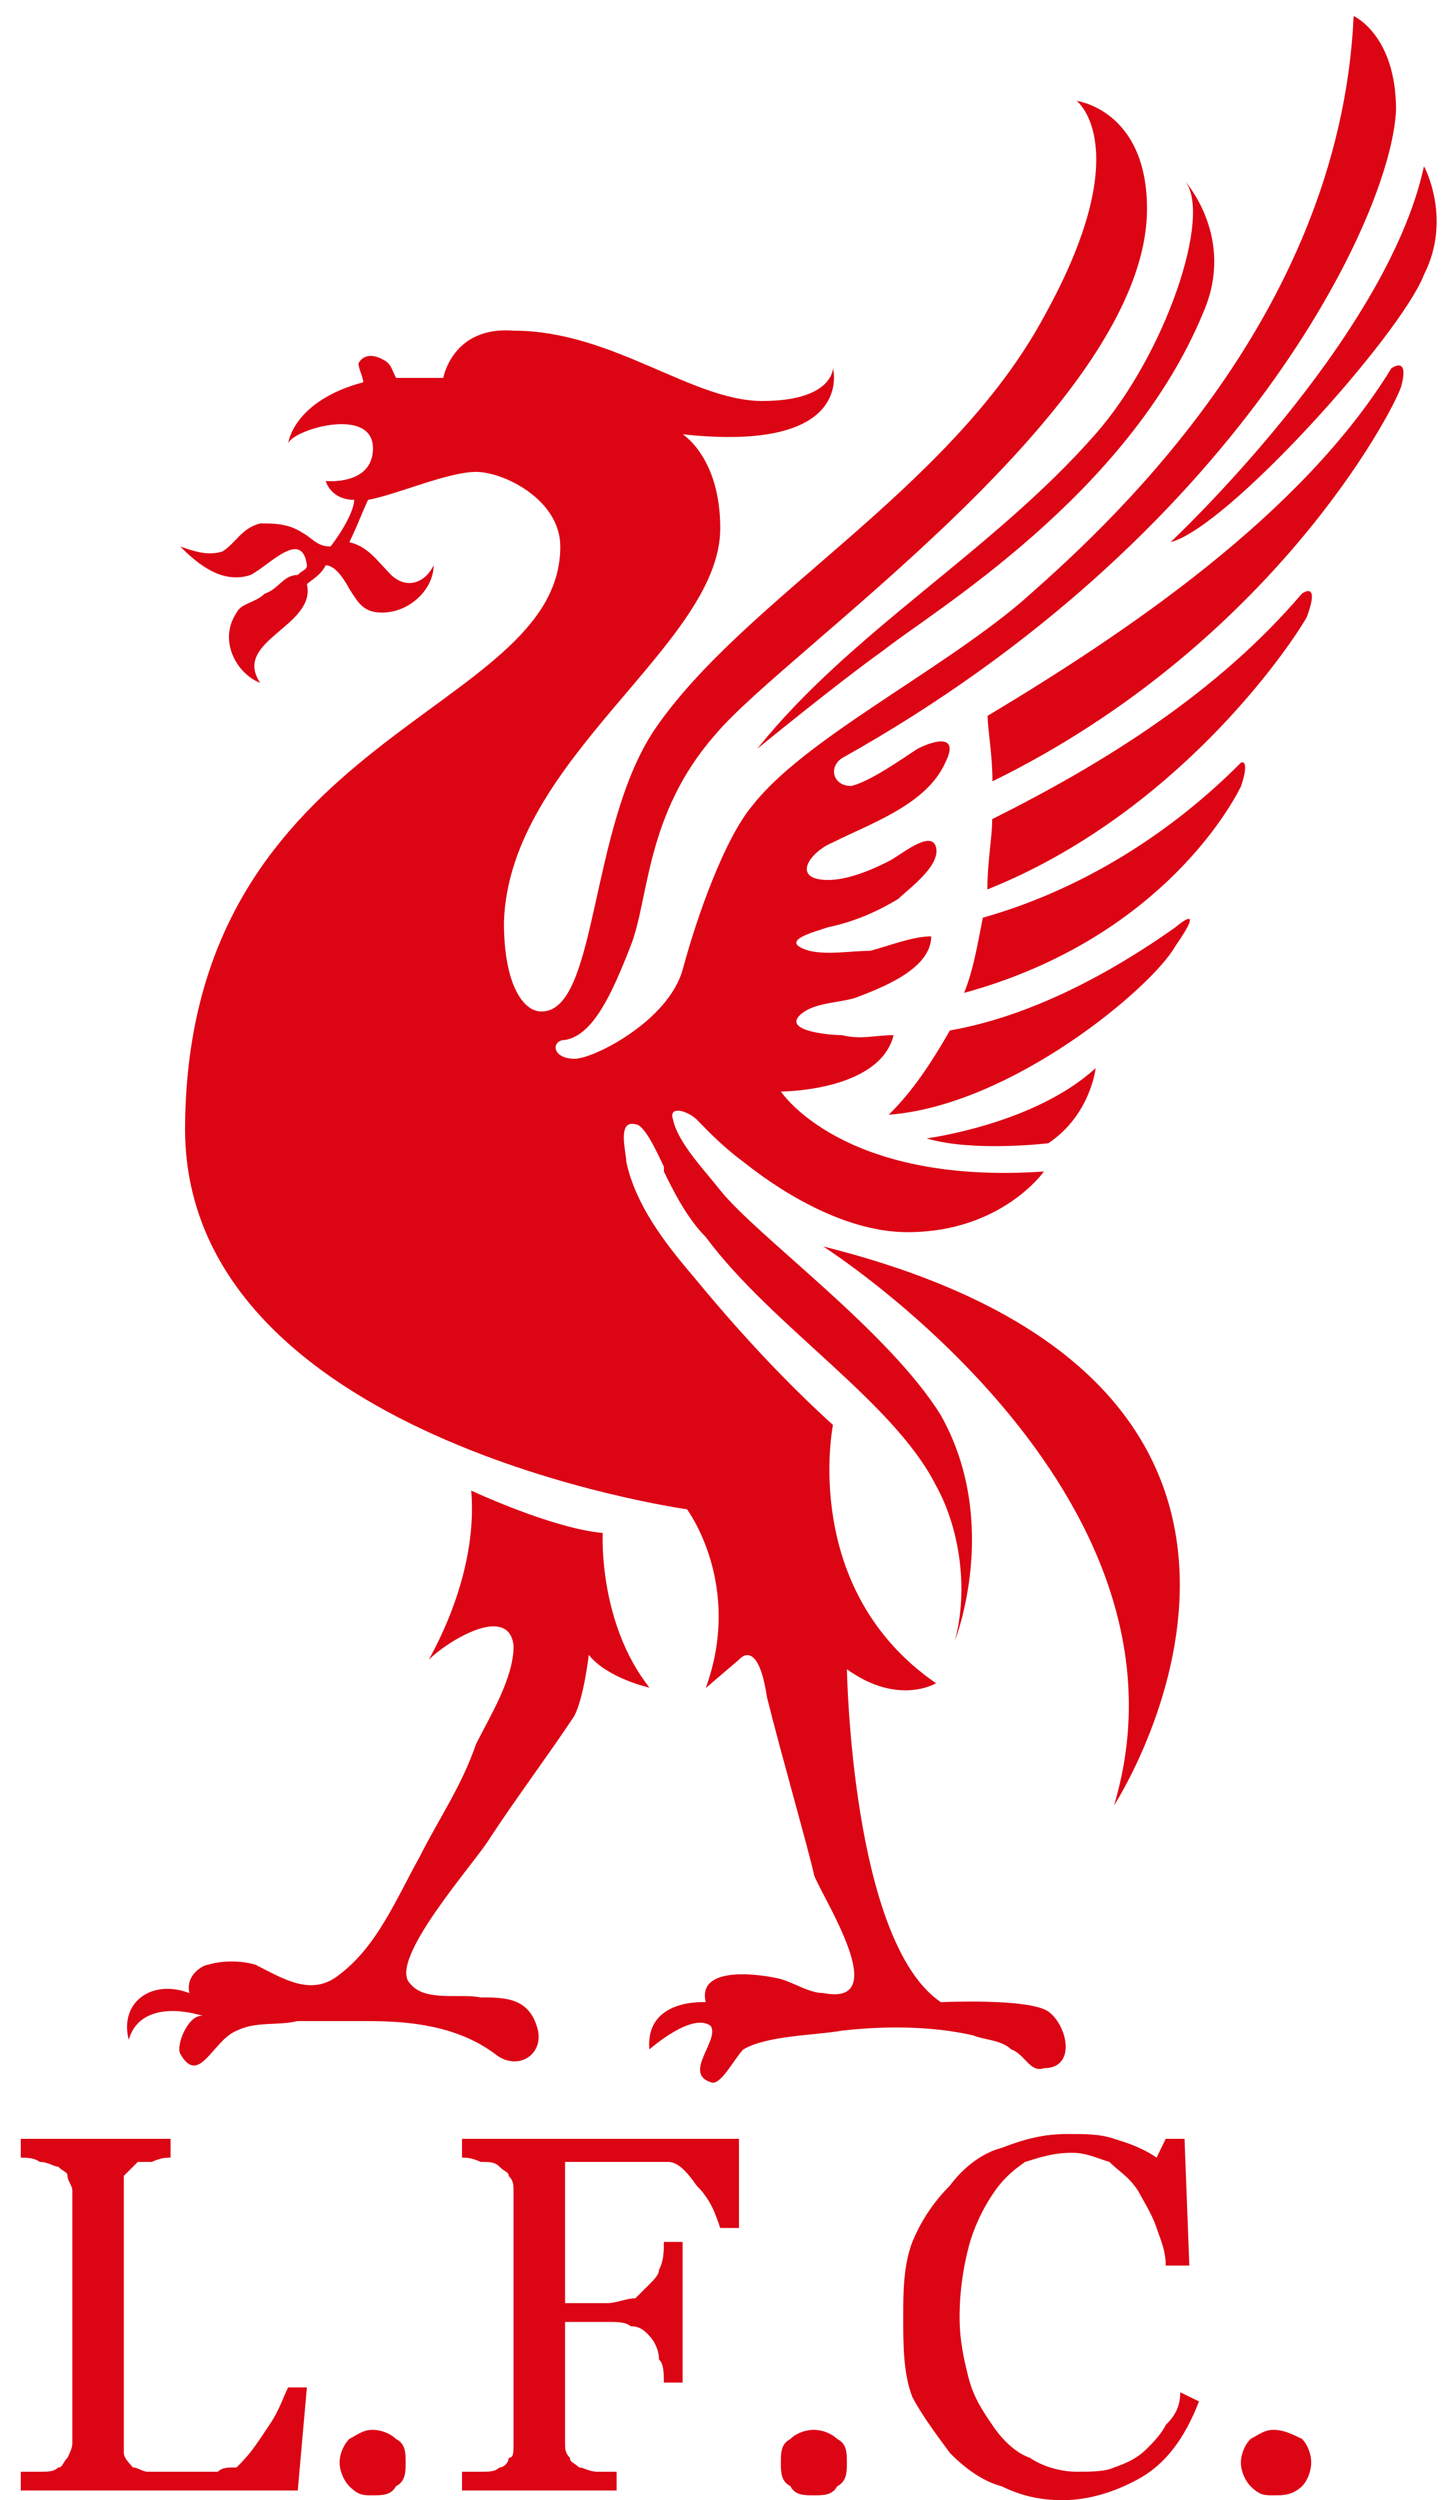
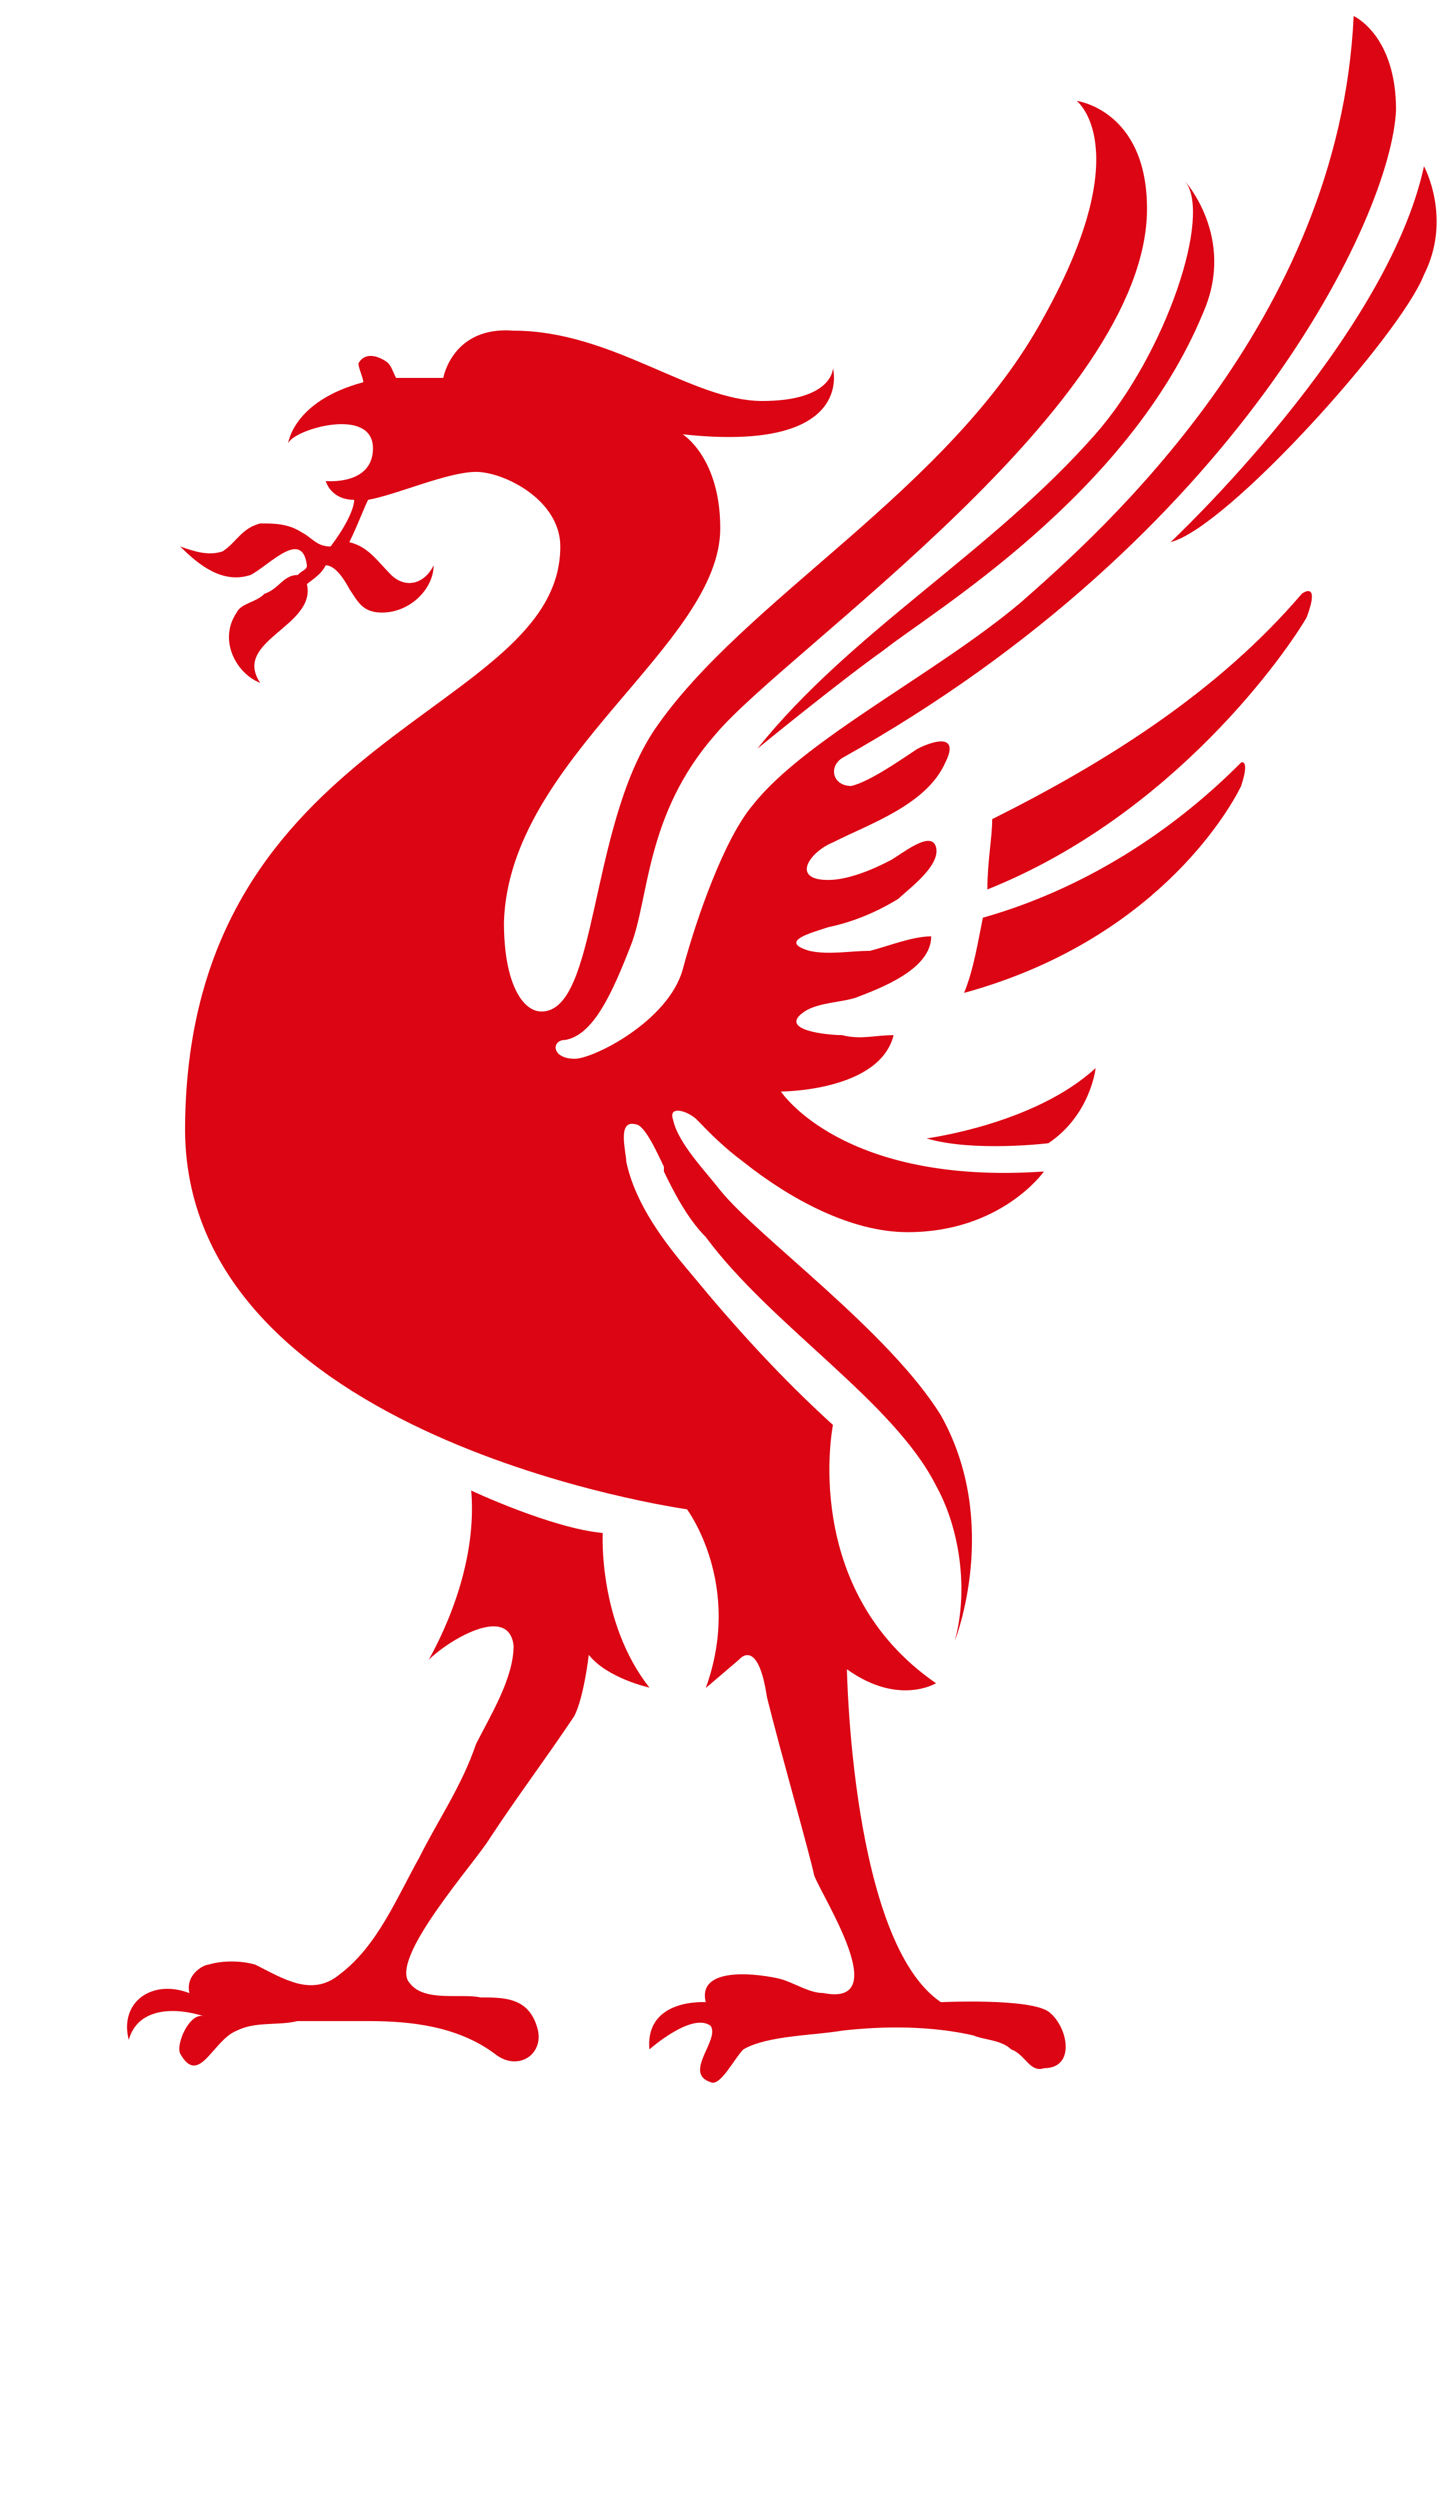
<svg xmlns="http://www.w3.org/2000/svg" width="45" height="78" viewBox="0 0 45 78" fill="none">
  <path fill-rule="evenodd" clip-rule="evenodd" d="M14.705 46.502C14.705 46.502 17.201 47.675 18.809 47.826C18.809 47.826 18.659 50.606 20.267 52.65C20.267 52.65 18.96 52.365 18.374 51.628C18.374 51.628 18.223 52.952 17.921 53.538C17.05 54.844 16.163 56.017 15.292 57.34C14.856 58.077 12.075 61.16 12.796 61.88C13.248 62.466 14.404 62.181 14.99 62.315C15.727 62.315 16.464 62.316 16.749 63.203C17.05 64.074 16.162 64.661 15.442 64.074C14.27 63.203 12.796 63.053 11.489 63.053H9.278C8.692 63.203 7.971 63.053 7.385 63.354C6.648 63.639 6.212 65.113 5.626 64.074C5.475 63.79 5.911 62.768 6.363 62.902C5.475 62.617 4.303 62.617 4.018 63.639C3.717 62.466 4.738 61.729 5.911 62.181C5.777 61.595 6.363 61.294 6.497 61.294C6.933 61.16 7.519 61.16 7.971 61.294C8.842 61.729 9.73 62.315 10.601 61.595C11.774 60.707 12.36 59.25 13.097 57.927C13.684 56.754 14.404 55.732 14.856 54.409C15.292 53.538 16.028 52.365 16.028 51.343C15.878 50.02 13.968 51.193 13.382 51.779C14.27 50.171 14.856 48.261 14.705 46.502Z" fill="#DC0513" />
  <path fill-rule="evenodd" clip-rule="evenodd" d="M26.279 23.65C38.591 16.765 43.416 6.798 43.566 3.431C43.566 1.086 42.243 0.5 42.243 0.5C41.807 10.031 34.336 16.615 31.84 18.809C29.21 21.02 25.107 23.064 23.499 25.108C22.611 26.146 21.739 28.625 21.304 30.25C20.852 31.858 18.523 33.031 17.937 33.031C17.2 33.031 17.2 32.444 17.636 32.444C18.523 32.294 19.109 30.971 19.679 29.513C20.265 28.039 20.131 25.409 22.326 22.913C24.52 20.283 35.794 12.661 35.794 6.513C35.794 3.431 33.599 3.147 33.599 3.147C33.599 3.147 35.509 4.604 32.578 9.881C29.646 15.308 23.197 18.675 20.416 22.779C18.372 25.845 18.657 31.557 16.898 31.557C16.312 31.557 15.726 30.686 15.726 28.776C15.877 23.65 22.477 20.132 22.477 16.48C22.477 14.269 21.304 13.549 21.304 13.549C26.715 14.136 25.994 11.489 25.994 11.489C25.994 11.489 25.994 12.51 23.783 12.51C21.589 12.51 19.11 10.316 16.027 10.316C14.118 10.165 13.833 11.79 13.833 11.79H12.359C12.208 11.489 12.208 11.338 11.924 11.204C11.639 11.053 11.337 11.053 11.186 11.338C11.186 11.489 11.337 11.79 11.337 11.925C9.143 12.511 8.992 13.834 8.992 13.834C9.143 13.398 11.639 12.661 11.639 13.985C11.639 15.157 10.165 15.007 10.165 15.007C10.165 15.007 10.315 15.593 11.052 15.593C11.052 15.895 10.751 16.481 10.315 17.05C9.88 17.05 9.729 16.766 9.427 16.615C8.992 16.33 8.557 16.33 8.121 16.33C7.535 16.48 7.384 16.916 6.949 17.201C6.496 17.352 6.061 17.201 5.625 17.05C6.211 17.637 6.949 18.223 7.82 17.938C8.406 17.636 9.427 16.48 9.578 17.636C9.578 17.787 9.427 17.787 9.293 17.938C8.841 17.938 8.707 18.373 8.255 18.524C7.97 18.809 7.535 18.809 7.384 19.111C6.798 19.982 7.384 21.02 8.121 21.305C7.233 19.982 9.88 19.546 9.578 18.223C9.729 18.089 10.014 17.938 10.165 17.636C10.466 17.636 10.751 18.089 10.902 18.373C11.186 18.809 11.337 19.111 11.924 19.111C12.794 19.111 13.532 18.373 13.532 17.636C13.247 18.223 12.661 18.373 12.208 17.938C11.773 17.502 11.488 17.05 10.902 16.916C11.186 16.33 11.337 15.895 11.488 15.593C12.359 15.442 13.967 14.722 14.855 14.722C15.726 14.722 17.485 15.593 17.485 17.05C17.485 22.327 5.91 22.779 5.776 35.075C5.625 44.891 21.438 47.086 21.438 47.086C21.438 47.086 23.197 49.43 22.024 52.663L23.063 51.776C23.063 51.776 23.649 51.038 23.934 52.948C24.37 54.707 25.257 57.789 25.408 58.51C25.693 59.247 27.887 62.614 25.693 62.178C25.257 62.178 24.822 61.877 24.37 61.743C23.783 61.592 21.739 61.291 22.024 62.463C22.024 62.463 20.131 62.329 20.265 63.937C20.265 63.937 21.589 62.764 22.175 63.2C22.477 63.635 21.304 64.674 22.175 64.959C22.477 65.11 22.912 64.222 23.197 63.937C23.934 63.502 25.408 63.502 26.279 63.351C27.602 63.2 29.06 63.2 30.383 63.502C30.668 63.636 31.254 63.636 31.556 63.937C31.991 64.088 32.142 64.674 32.578 64.523C33.599 64.523 33.315 63.2 32.728 62.764C32.142 62.329 29.361 62.463 29.361 62.463C26.564 60.57 26.43 52.077 26.43 52.077C28.038 53.233 29.21 52.513 29.21 52.513C24.956 49.581 25.994 44.455 25.994 44.455C24.369 42.981 22.912 41.373 21.589 39.765C20.718 38.743 19.83 37.571 19.545 36.247C19.545 35.963 19.243 34.924 19.83 35.075C20.131 35.075 20.567 36.097 20.718 36.398V36.548C21.002 37.135 21.438 38.006 22.024 38.592C24.085 41.373 27.887 43.718 29.21 46.348C29.947 47.672 30.232 49.581 29.797 51.19C29.797 51.19 31.254 47.521 29.361 44.154C27.736 41.524 23.649 38.592 22.477 37.135C22.024 36.549 21.153 35.661 21.002 34.924C20.852 34.488 21.438 34.639 21.74 34.924C22.175 35.376 22.611 35.812 23.197 36.247C24.671 37.42 26.564 38.441 28.323 38.441C31.254 38.441 32.578 36.548 32.578 36.548C26.279 36.984 24.37 34.053 24.37 34.053C24.37 34.053 27.452 34.053 27.887 32.294C27.301 32.294 26.865 32.444 26.279 32.294C25.843 32.294 24.235 32.143 25.106 31.557C25.542 31.272 26.279 31.272 26.715 31.122C27.452 30.837 29.06 30.25 29.06 29.212C28.474 29.212 27.736 29.513 27.15 29.664C26.564 29.664 25.843 29.798 25.257 29.664C24.235 29.363 25.408 29.078 25.843 28.927C26.564 28.776 27.301 28.491 28.038 28.039C28.323 27.754 29.361 27.017 29.21 26.431C29.059 25.845 28.038 26.733 27.736 26.867C27.15 27.168 26.43 27.453 25.843 27.453C24.671 27.453 25.257 26.582 25.994 26.28C27.15 25.694 28.909 25.108 29.495 23.801C29.948 22.913 29.211 23.064 28.624 23.365C28.189 23.65 27.15 24.387 26.564 24.521C25.994 24.521 25.843 23.935 26.279 23.65Z" fill="#DC0513" />
-   <path fill-rule="evenodd" clip-rule="evenodd" d="M25.688 38.886C25.688 38.886 37.698 46.508 34.766 56.324C34.766 56.324 43.259 43.275 25.688 38.886Z" fill="#DC0513" />
  <path fill-rule="evenodd" clip-rule="evenodd" d="M28.914 35.515C28.914 35.515 32.281 35.08 34.191 33.321C34.191 33.321 34.04 34.778 32.716 35.666C32.716 35.666 30.371 35.951 28.914 35.515Z" fill="#DC0513" />
  <path fill-rule="evenodd" clip-rule="evenodd" d="M30.963 25.555C30.963 26.141 30.812 26.878 30.812 27.749C36.675 25.404 40.193 20.278 40.779 19.256C41.215 18.084 40.629 18.519 40.629 18.519C37.999 21.602 34.481 23.796 30.963 25.555Z" fill="#DC0513" />
  <path fill-rule="evenodd" clip-rule="evenodd" d="M30.672 28.63C30.521 29.367 30.387 30.239 30.086 30.976C35.949 29.368 38.294 25.414 38.73 24.526C39.015 23.655 38.73 23.789 38.73 23.789C36.535 26 33.755 27.759 30.672 28.63Z" fill="#DC0513" />
-   <path fill-rule="evenodd" clip-rule="evenodd" d="M29.644 32.147C29.058 33.169 28.471 34.057 27.734 34.777C31.554 34.492 35.942 30.823 36.679 29.517C37.701 28.043 36.679 28.931 36.679 28.931C34.619 30.388 32.14 31.712 29.644 32.147Z" fill="#DC0513" />
  <path fill-rule="evenodd" clip-rule="evenodd" d="M14.119 25.262C13.835 25.111 10.451 27.172 10.451 32.884C10.317 39.467 18.374 42.398 18.508 41.812C18.659 41.377 12.662 38.01 12.662 32.582C12.796 26.87 14.555 25.413 14.119 25.262Z" fill="#DC0513" />
-   <path d="M9.577 74.482L9.292 77.698H0.648V77.112H1.235C1.52 77.112 1.67 77.112 1.821 76.978C1.955 76.978 1.955 76.827 2.106 76.677C2.106 76.677 2.257 76.392 2.257 76.241V68.335C2.257 68.184 2.106 68.033 2.106 67.882C2.106 67.748 1.955 67.748 1.821 67.597C1.67 67.597 1.52 67.447 1.235 67.447C1.084 67.313 0.782 67.313 0.648 67.313V66.726H5.322V67.313C5.188 67.313 5.037 67.313 4.735 67.447H4.3L3.864 67.882V68.335V75.655V76.526C3.864 76.676 4.016 76.827 4.15 76.978C4.3 76.978 4.451 77.112 4.602 77.112H5.623H6.21H6.796C6.947 76.978 7.081 76.978 7.382 76.978C7.533 76.827 7.533 76.827 7.667 76.677C7.818 76.526 8.12 76.09 8.404 75.655C8.706 75.219 8.84 74.784 8.991 74.482H9.577ZM12.659 76.827C12.659 77.112 12.659 77.414 12.357 77.564C12.207 77.849 11.922 77.849 11.62 77.849C11.336 77.849 11.185 77.849 10.9 77.564C10.749 77.414 10.598 77.112 10.598 76.827C10.598 76.526 10.749 76.241 10.9 76.09C11.185 75.939 11.336 75.805 11.62 75.805C11.922 75.805 12.207 75.939 12.357 76.09C12.659 76.241 12.659 76.526 12.659 76.827ZM23.061 69.507H22.475C22.324 69.055 22.174 68.619 21.738 68.184C21.436 67.748 21.152 67.447 20.85 67.447H20.264H19.543H17.634V71.852H18.957C19.242 71.852 19.543 71.701 19.828 71.701C19.979 71.551 20.13 71.4 20.264 71.266C20.414 71.115 20.565 70.964 20.565 70.813C20.716 70.529 20.716 70.227 20.716 69.942H21.302V74.332H20.716C20.716 74.047 20.716 73.745 20.565 73.611C20.565 73.31 20.414 73.025 20.264 72.874C20.13 72.723 19.979 72.573 19.677 72.573C19.543 72.439 19.242 72.439 18.957 72.439H17.634V76.241C17.634 76.392 17.634 76.526 17.785 76.677C17.785 76.827 17.919 76.827 18.07 76.978C18.22 76.978 18.371 77.112 18.656 77.112H19.242V77.698H14.418V77.112H15.004C15.289 77.112 15.44 77.112 15.59 76.978C15.724 76.978 15.875 76.827 15.875 76.677C16.026 76.677 16.026 76.526 16.026 76.241V68.335C16.026 68.184 16.026 68.033 15.875 67.882C15.875 67.748 15.724 67.748 15.59 67.597C15.44 67.447 15.289 67.447 15.004 67.447C14.702 67.313 14.552 67.313 14.418 67.313V66.726H23.061V69.507ZM26.428 76.827C26.428 77.112 26.428 77.414 26.127 77.564C25.976 77.849 25.691 77.849 25.39 77.849C25.105 77.849 24.803 77.849 24.669 77.564C24.368 77.414 24.368 77.112 24.368 76.827C24.368 76.526 24.368 76.241 24.669 76.09C24.803 75.939 25.105 75.805 25.39 75.805C25.691 75.805 25.976 75.939 26.127 76.09C26.428 76.241 26.428 76.526 26.428 76.827ZM33.162 78C32.425 78 31.839 77.849 31.252 77.564C30.666 77.414 30.08 76.978 29.644 76.526C29.209 75.939 28.773 75.353 28.472 74.784C28.187 74.046 28.187 73.159 28.187 72.288C28.187 71.551 28.187 70.679 28.472 69.942C28.773 69.205 29.209 68.619 29.644 68.184C30.08 67.597 30.666 67.162 31.252 67.011C31.989 66.726 32.576 66.576 33.313 66.576C33.899 66.576 34.334 66.576 34.77 66.726C35.206 66.86 35.658 67.011 36.093 67.313L36.378 66.726H36.965L37.115 70.68H36.378C36.378 70.227 36.244 69.943 36.093 69.507C35.943 69.055 35.658 68.619 35.507 68.335C35.206 67.882 34.921 67.748 34.62 67.447C34.184 67.313 33.899 67.162 33.447 67.162C32.861 67.162 32.425 67.313 31.99 67.447C31.554 67.748 31.253 68.033 30.968 68.469C30.666 68.921 30.381 69.507 30.23 70.093C30.08 70.679 29.946 71.4 29.946 72.288C29.946 73.025 30.08 73.611 30.23 74.198C30.381 74.784 30.666 75.219 30.968 75.655C31.253 76.09 31.688 76.526 32.14 76.677C32.576 76.978 33.162 77.112 33.598 77.112C34.033 77.112 34.485 77.112 34.77 76.978C35.206 76.827 35.507 76.677 35.792 76.392C35.943 76.241 36.244 75.939 36.378 75.655C36.68 75.353 36.831 75.069 36.831 74.633L37.417 74.918C36.965 76.091 36.378 76.827 35.658 77.263C34.921 77.698 34.033 78 33.162 78ZM40.918 76.827C40.918 77.112 40.784 77.414 40.633 77.564C40.331 77.849 40.047 77.849 39.745 77.849C39.461 77.849 39.31 77.849 39.025 77.564C38.874 77.414 38.724 77.112 38.724 76.827C38.724 76.526 38.874 76.241 39.025 76.09C39.31 75.939 39.461 75.805 39.745 75.805C40.047 75.805 40.331 75.939 40.633 76.09C40.784 76.241 40.918 76.526 40.918 76.827Z" fill="#DC0513" />
-   <path fill-rule="evenodd" clip-rule="evenodd" d="M30.82 22.332C30.82 22.767 30.971 23.505 30.971 24.376C39.615 20.138 43.417 12.951 43.719 12.08C44.004 11.058 43.417 11.494 43.417 11.494C40.637 16.033 35.209 19.702 30.82 22.332Z" fill="#DC0513" />
-   <path fill-rule="evenodd" clip-rule="evenodd" d="M17.636 12.517C17.636 12.517 16.614 11.931 15.877 11.931C15.006 11.931 15.14 12.367 15.14 12.367C15.14 12.367 15.14 12.953 16.179 12.953C17.352 12.953 17.636 12.517 17.636 12.517Z" fill="#DC0513" />
  <path fill-rule="evenodd" clip-rule="evenodd" d="M36.531 16.912C36.531 16.912 43.265 10.613 44.438 5.186C44.438 5.186 45.326 6.811 44.438 8.57C43.701 10.463 38.29 16.477 36.531 16.912Z" fill="#DC0513" />
  <path fill-rule="evenodd" clip-rule="evenodd" d="M34.186 13.543C36.38 11.047 37.855 6.658 36.967 5.636C36.967 5.636 38.575 7.395 37.553 9.741C35.208 15.453 29.061 19.105 27.586 20.277C26.129 21.316 23.633 23.359 23.633 23.359C26.564 19.691 30.97 17.211 34.186 13.543Z" fill="#DC0513" />
</svg>